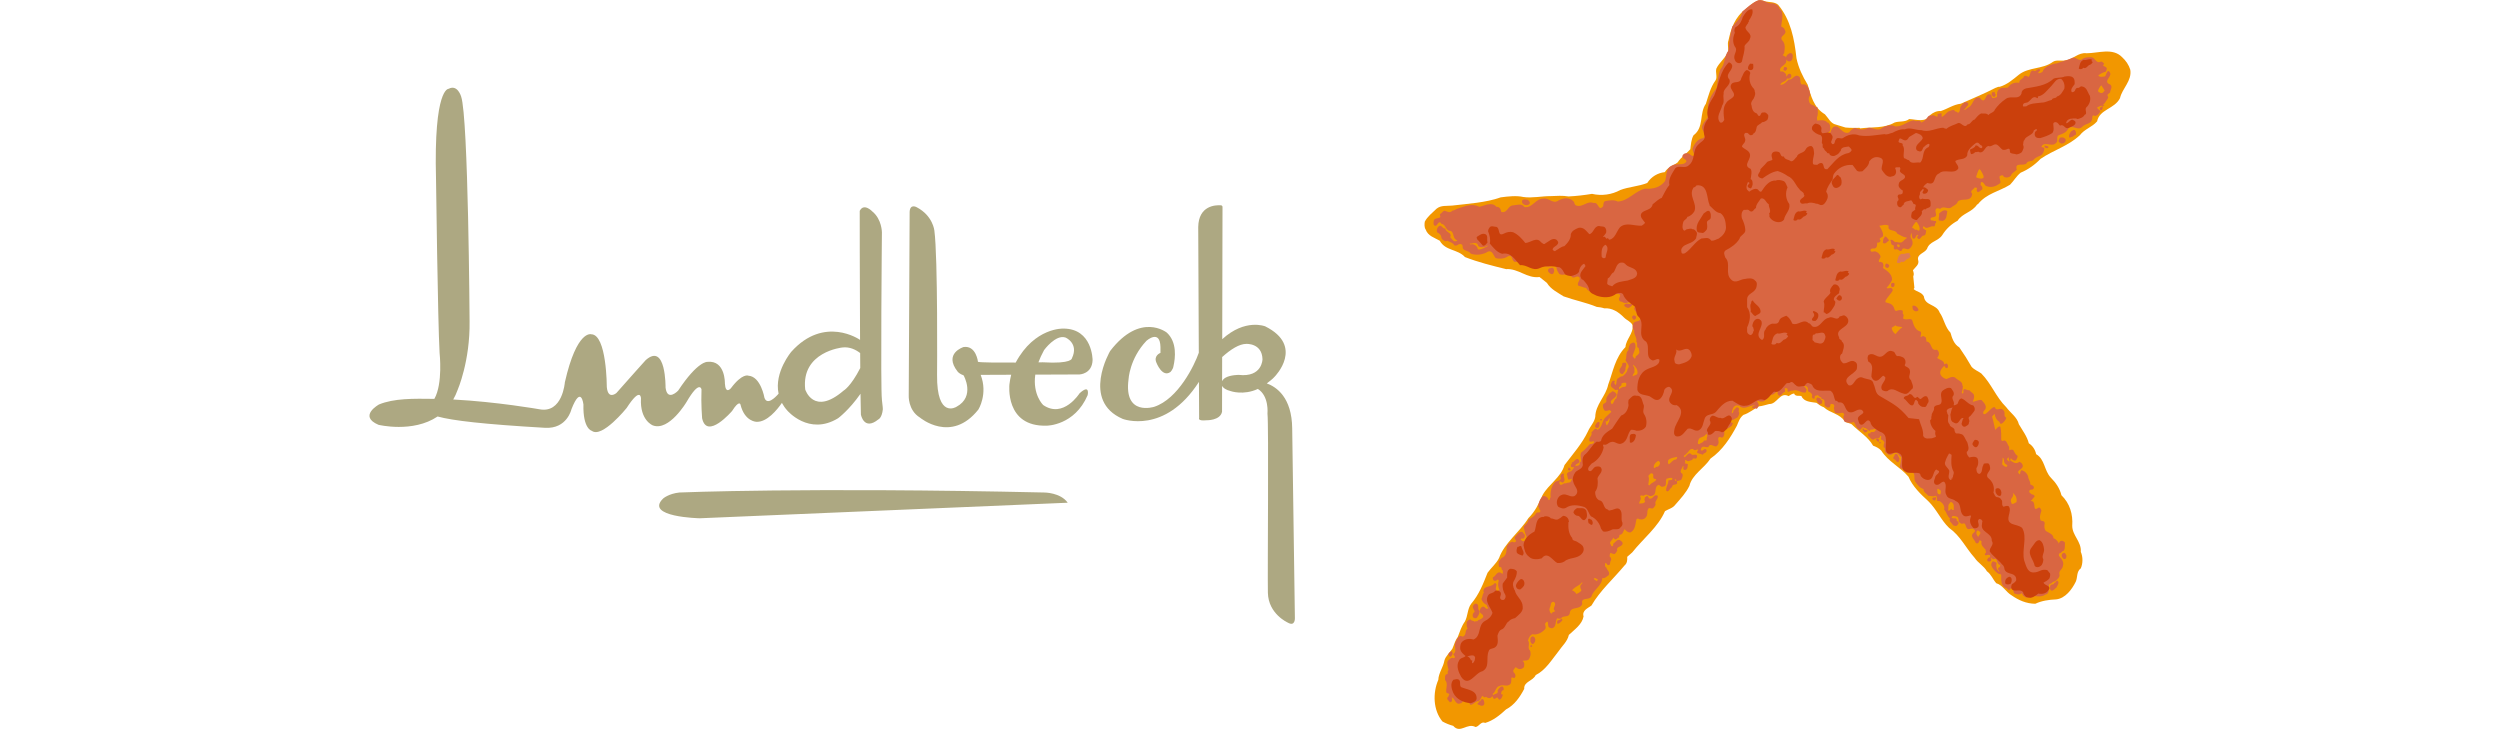
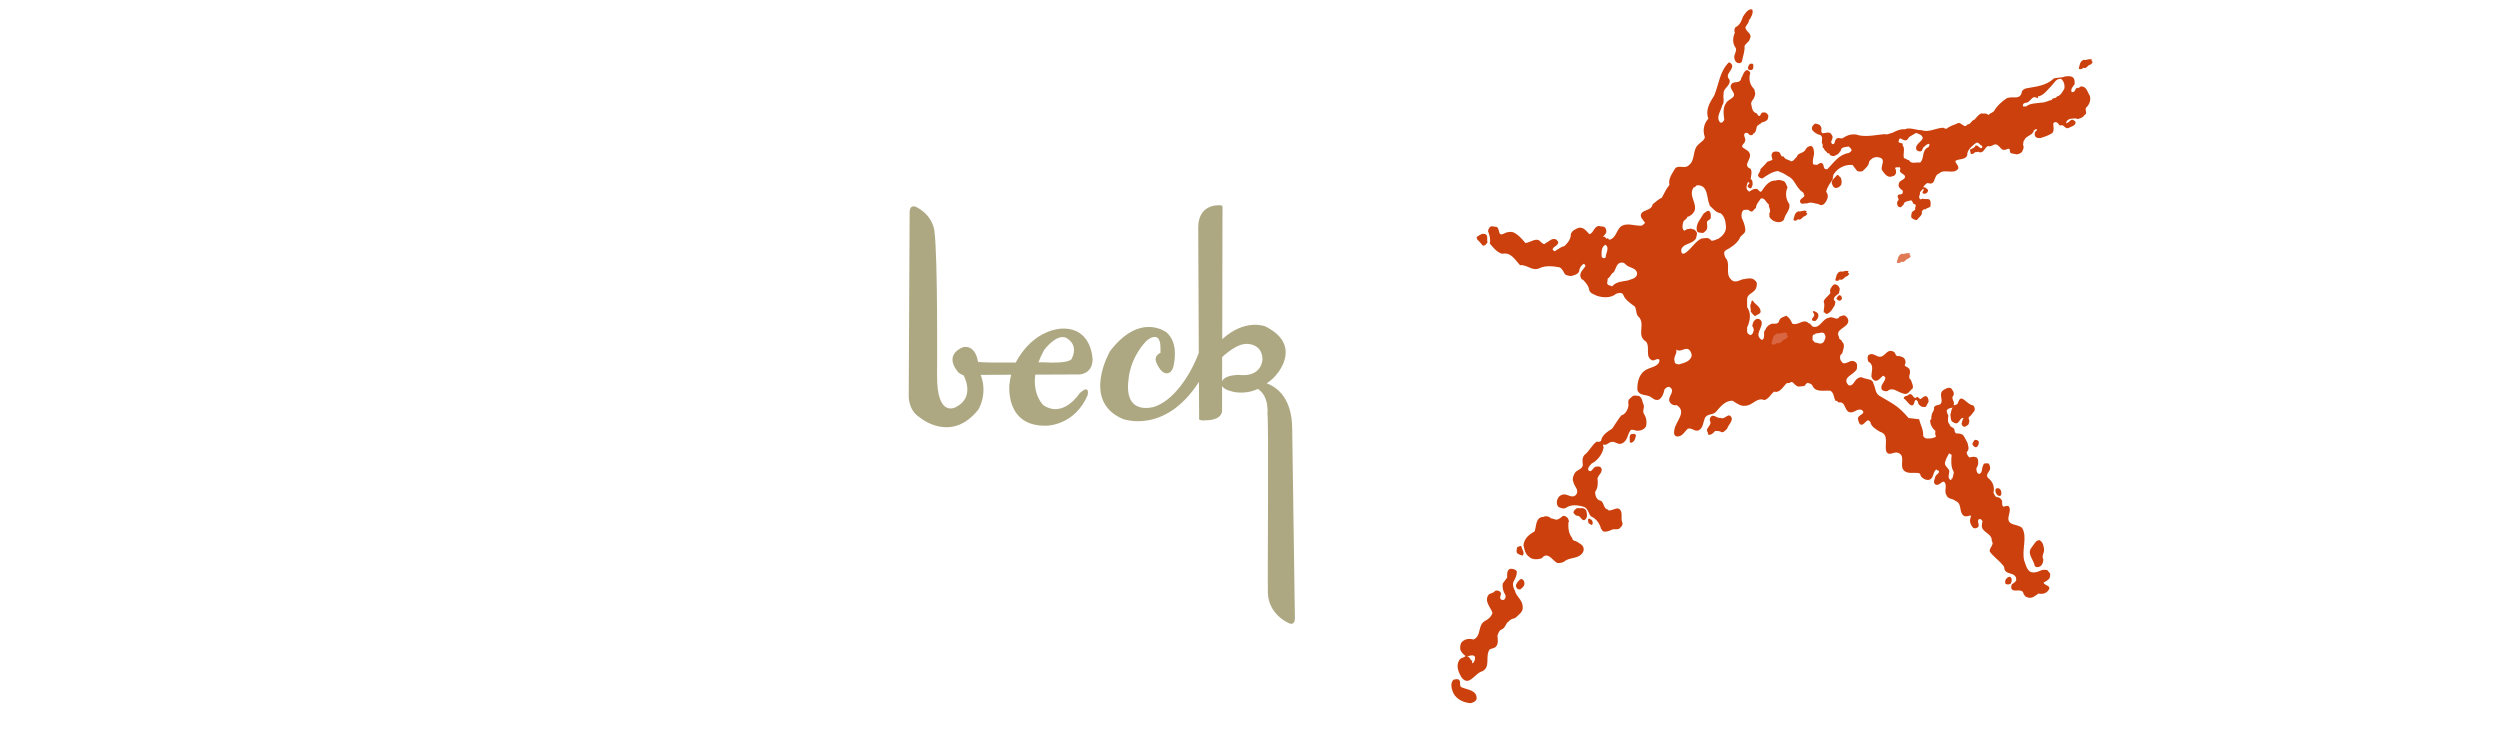
<svg xmlns="http://www.w3.org/2000/svg" id="Layer_1" viewBox="0 0 300 87.463">
  <defs>
    <style>.cls-1{fill:#df7a55;}.cls-1,.cls-2,.cls-3,.cls-4,.cls-5{stroke-width:0px;}.cls-2{fill:#cb400c;}.cls-3{fill:#ada882;}.cls-4{fill:#d96642;}.cls-5{fill:#f29700;}</style>
  </defs>
-   <path class="cls-5" d="m213.359.554c1.534,1.821,1.96,4.097,2.219,6.434.236,1.144.737,2.183,1.341,3.17.392,1.319.707,2.748,2.074,3.56.399.42.694,1.114,1.307,1.229l1.156.356c.625.057,1.096.036,1.691.036l.069.066c1.437-.181,2.899.012,4.127-.7.559-.196,1.28-.021,1.76-.42.857.048,1.999.45,2.497-.462.368-.323.83-.537,1.298-.498.809-.263,1.516-.782,2.394-.879,1.38-.628,2.796-1.184,4.158-1.899.172-.039.308-.166.525-.136.864-.254,1.567-.86,2.292-1.449,1.181-.936,2.88-.637,4.085-1.543.441-.275.969-.069,1.479-.178.936-.078,1.534-.987,2.566-.851,1.395-.006,3.119-.691,4.248.462.465.423.818.948.99,1.516.214,1.35-.969,2.219-1.235,3.412-.664,1.31-2.452,1.322-2.745,2.778-.598.703-1.525.93-2.068,1.664-1.413,1.319-3.185,1.787-4.722,2.844-.697.725-1.513,1.292-2.385,1.655-.522.42-.812.975-1.274,1.443-1.277.803-2.832,1.036-3.868,2.355h-.069c-.628.975-1.751,1.036-2.364,1.972-.749.393-1.386.996-1.833,1.721-.519.77-1.525.728-1.83,1.649-.29.528-1.262.625-1.057,1.377.157.51-.371.839-.631,1.19.075.266.163.48.036.743l.139,1.368c-.024.069-.1.097-.069.175.392.323.93.335,1.202.848.139,1.156,1.516.903,1.896,1.941.537.761.619,1.718,1.301,2.421.184.658.411,1.371,1.057,1.76.528.755,1.027,1.54,1.473,2.328.347.383.785.519,1.168.803,1.232,1.253,1.739,2.808,2.992,4.049.486.664,1.319,1.202,1.516,2.044.438.752.987,1.455,1.193,2.286.468.296.773.782.879,1.304,1.057.613.96,1.975,1.76,2.817.625.625,1.084,1.319,1.274,2.11,1.005.978,1.395,2.271,1.298,3.668,0,1.171,1.12,1.896,1.027,3.128.263.595.263,1.389,0,1.978-.54.399-.362,1.084-.607,1.609-.447.912-1.259,2.008-2.355,2.117-.891.039-1.742.166-2.494.525-1.087-.009-2.017-.429-2.853-1.014-.676-.393-1.078-1.244-1.833-1.449-.411-.459-.598-1.057-1.126-1.437-.362-.646-1.054-.978-1.482-1.624-1.078-1.202-1.673-2.6-3.065-3.59-.996-.966-1.473-2.21-2.494-3.206-.909-.821-1.914-1.809-2.364-2.917-1.027-1.202-2.424-1.806-3.267-3.137-.281-.302-.628-.468-.984-.595-.598-1.069-1.727-1.712-2.572-2.572-.245-.109-.513-.196-.773-.284-.676-1.036-1.781-1.017-2.572-1.76-.323-.1-.598-.314-.882-.528-.664-.109-1.498-.109-1.796-.803-.248-.106-.746.1-.885-.32-.254.039-.45.175-.661.32-1.039-.565-1.374.987-2.328.948-.414.1-.803.239-1.232.284-.628.326-1.184.809-1.86,1.021-.453.35-.577.818-.785,1.298-.77,1.44-1.718,2.944-3.167,3.943-.752,1.162-2.207,1.914-2.53,3.273-.393.821-1.057,1.537-1.691,2.261-.305.42-.812.519-1.238.773-.827,1.914-2.627,3.303-3.937,4.958l-.598.525c.027.353,0,.773-.314,1.03-1.377,1.655-2.95,3.031-3.979,4.819-.429.317-1.15.58-.945,1.304-.172.948-1.06,1.555-1.763,2.216-.175.803-.812,1.322-1.271,2.005-.794.99-1.516,2.222-2.708,2.817-.332.722-1.44.764-1.38,1.655-.498.957-1.165,1.944-2.18,2.464-.764.716-1.558,1.341-2.497,1.621-.516-.232-.731.441-1.162.492-1.018-.55-1.827.851-2.678-.139-.459-.127-.891-.299-1.298-.528-1.12-1.359-1.175-3.421-.492-4.997.027-.821.598-1.507.734-2.328.157-.537.646-.93.951-1.407.214-.459.311-.96.634-1.368.257-.658.456-1.322.879-1.908.353-.655.287-1.498.743-2.113.96-1.114,1.449-2.424,1.969-3.726.429-.595,1.045-1.096,1.377-1.76.643-1.818,2.494-3.137,3.52-4.789.821-.815,1.271-1.772,1.691-2.751.737-1.322,2.231-2.15,2.645-3.62.984-1.298,2.129-2.591,2.814-4.046.254-.598.77-1.078.876-1.73.024-1.498,1.274-2.485,1.552-3.874.574-1.549.827-3.237,2.071-4.508.075-.969.987-1.624.848-2.639-.193-.423-.694-.571-1.027-.912-.634-.646-1.425-1.175-2.355-1.096-.293-.1-.595-.145-.909-.175-1.289-.531-2.681-.794-3.982-1.265-.7-.459-1.534-.839-2.002-1.618l-.885-.703c-1.504.205-2.509-1.045-4.016-.948-1.673-.411-3.345-.827-4.93-1.446-.879-.975-2.346-.722-3.022-1.96-.616-.359-1.416-.559-1.691-1.341-.175-.254-.157-.643-.109-.945.326-.637.9-1.045,1.41-1.555.54-.438,1.184-.311,1.869-.377,1.896-.226,4.028-.344,5.836-.987.873-.118,1.899-.232,2.717-.042,1.036.157,2.252-.115,3.27-.106.734-.027,1.434-.085,2.15.039.96-.048,1.896-.157,2.814-.311,1.175.272,2.4.088,3.388-.459,1.036-.393,2.201-.432,3.24-.848.495-.764,1.256-1.202,2.107-1.301.38-.628,1.008-.752,1.543-1.165.386-.613,1.069-1.054,1.519-1.582.078-.537.097-1.184.392-1.682,1.28-.93.664-2.642,1.476-3.774.311-.969.546-1.966,1.165-2.817.242-.371-.042-.939.094-1.407.335-.737,1.126-1.283,1.41-2.038.069-.429-.127-.918.042-1.338.302-1.419.779-2.826,2.071-3.765.694-.498,1.331-1.35,2.325-.921.525.109,1.117.048,1.546.393" />
  <path class="cls-3" d="m125.285,42.017s1.404-1.938,2.591-1.507c0,0,1.615.7.755,2.482,0,0,.051.7-3.508.483,0,0-.19.006-.513.009.169-.456.386-.942.676-1.467m4.26,2.917s1.513-.054,1.564-1.727c0,0,0-3.777-3.505-3.777,0,0-3.451-.16-5.722,4.079-1.987.012-4.209,0-4.526-.088,0,0-.217-1.993-1.727-1.778,0,0-2.455.755-.703,2.965,0,0,.217.272.703.435,0,0,1.458,2.536-.864,3.777,0,0-2.373,1.507-2.319-3.834,0,0,.109-14.076-.323-17.313,0,0-.166-1.772-2.104-2.796,0,0-.806-.486-.864.537l-.109,22.002s-.124,1.796,1.35,2.696c0,0,3.738,3.164,7.011-.972,0,0,1.162-1.86.272-4.155l3.662-.015c-.091.356-.163.74-.211,1.147,0,0-.592,5.127,4.478,4.964,0,0,3.345,0,4.909-3.665,0,0,.326-1.404-.972-.217,0,0-1.941,3.074-4.369,1.401,0,0-1.28-1.223-.942-3.644l5.311-.021Z" />
  <path class="cls-3" d="m148.639,44.987s-.969,0-1.561.326c-.184.1-.338.251-.426.432l.006-2.899c1.033-.93,2.056-1.579,2.899-1.579,0,0,1.887-.109,1.941,1.833,0,0,0,2.213-2.859,1.887m-2.132-20.35c-.637-.045-2.675.021-2.72,2.606l.069,15.087c-.519,1.495-2.473,5.543-5.356,6.488,0,0-3.668,1.184-3.077-3.288,0,0,.109-2.482,2.159-4.641,0,0,1.618-1.431,1.673.752v.703s-.864.323-.483,1.184c0,0,.697,1.809,1.67,1.117,0,0,.323-.305.374-.713.22-.951.456-2.874-.806-4.022,0,0-3.155-2.53-6.796,2.213,0,0-3.508,5.99,1.513,8.146,0,0,5.051,1.935,9.145-4.444l.021,4.339s-.214.38.867.269c0,0,1.67.051,1.884-1.024l.006-3.095c.13.242.438.468,1.021.616,0,0,1.519.553,3.27-.257,1.371.857,1.153,2.95,1.153,2.95.163,1.404,0,18.988.051,21.524.057,2.53,2.376,3.56,2.376,3.56.915.537.864-.54.864-.54l-.323-22.762c-.039-3.714-1.881-4.97-3.046-5.395.278-.223.685-.507.957-.827,0,0,3.599-3.647-1.147-6.02,0,0-2.391-.984-5.16,1.54l.033-15.827c.012-.242-.19-.239-.19-.239" />
-   <path class="cls-3" d="m101.229,46.876c-3.602,3.095-4.604-.145-4.604-.145-.501-4.532,4.459-5.033,4.459-5.033.867-.106,1.606.26,2.135.667.003.616.006,1.217.012,1.799-1.147,2.246-2.002,2.711-2.002,2.711m4.601,1.078c-.181-1.286,0-20.063,0-20.063,0,0,0-1.579-1.15-2.512,0,0-1.008-1.078-1.513-.072,0,0,0,8.348.039,15.489l-.039-.033s-4.242-2.953-8.2,1.437c0,0-2.086,2.452-1.537,5.045-.447.51-1.374,1.407-1.697.492,0,0-.432-2.563-1.941-2.657,0,0-.703-.335-2.086,1.51,0,0-.646.788-.719-.58,0,0,.072-2.802-2.086-2.588,0,0-1.15-.145-3.524,3.454,0,0-1.295,1.365-1.51-.359,0,0,.069-5.465-2.376-3.309,0,0-2.011,2.228-3.524,3.955,0,0-1.005.864-1.15-.719,0,0,0-6.331-1.872-6.331,0,0-1.724-.574-3.161,5.755,0,0-.272,3.813-3.092,3.237,0,0-5.069-.891-10.305-1.165.196-.344.374-.719.522-1.135,0,0,1.513-3.451,1.44-8.273,0,0-.145-24.429-1.011-26.941,0,0-.429-1.51-1.507-.933,0,0-1.799-.145-1.51,10.845,0,0,.214,17.029.429,20.842,0,0,.414,3.693-.628,5.519-2.533-.036-4.837-.069-6.636.667,0,0-2.542,1.392-.069,2.446,0,0,4.121,1.008,7.095-.999,1.793.495,5.504.93,12.895,1.359,2.645.151,3.167-2.231,3.167-2.231,1.174-2.986,1.437-.574,1.437-.574-.072,2.956,1.008,3.167,1.008,3.167,1.22.933,4.173-2.735,4.173-2.735,1.724-2.663,1.724-1.153,1.724-1.153-.142,2.663,1.437,3.243,1.437,3.243,1.944.716,4.028-2.811,4.028-2.811,1.585-2.729,1.799-1.51,1.799-1.51-.072,1.724.072,3.454.072,3.454.574,2.663,3.596-.867,3.596-.867.864-1.365,1.005-.788,1.005-.788.504,2.086,1.938,2.086,1.938,2.086,1.256.048,2.464-1.443,3.037-2.271.166.305.371.61.634.903,0,0,2.591,3.092,6.114.936,0,0,1.322-.978,2.684-2.935.012,1.033.03,1.89.048,2.5,0,0,.365,1.981,2.095.577,0,0,.429-.163.537-1.214,0,0,0-.326-.115-1.159" />
-   <path class="cls-3" d="m81.521,59.101s15.247-.646,43.801,0c0,0,1.941,0,2.805,1.226,0,0-10.429.429-44.16,1.866,0,0-6.691-.139-4.387-2.373,0,0,.646-.577,1.941-.719" />
-   <path class="cls-4" d="m214.283,8.482c.069-.069.199-.178.178-.317-.057-.045-.109-.136-.205-.106-.254-.085-.184.205-.254.323.082.091.172.118.281.1m38.275,2.379l-.392-.622c-.112.06-.435.55-.396.725.525.474.67.003.788-.103m-13.357.758c.187.1.166-.13.311-.217-.103-.103-.133-.29-.175-.38-.085.069-.245,0-.311.1,0,.187-.127.196.175.498m9.321,4.813c.248.069.344-.245.571-.245.066-.184.024-.429-.109-.568-.154-.106-.284.072-.417.109-.172.205-.299.432-.287.703.03.109.202.109.242,0m-1.144.806c.758-.066.459-.743.392-.598-.066-.196-.323-.127-.498-.145-.178.088-.22.311-.245.495.109.118.223.196.35.248m-1.546.396c-.115-.145-.299-.115-.459-.175l-.039.145c.072.187.462.284.498.03m-7.889,3.276c-.057-.079-.287-.61-.396-.598-.196.078-.35.776-.42.945.305.211,1.208.368.815-.347m-54.531,3.662c.139-.048.226-.223.139-.35-.069-.13-.118-.178-.248-.254-.193-.021-.48-.109-.634.075-.166.402.362.694.743.528m49.664,1.944c.577-.118.507-.731.604-1.162l-.079-.069c-.332-.154-.664.1-.909.353.036.32-.079.498-.039.77.1.148.302.018.423.109m-3.668.854c.066-.208.417.314.516.19.157-.039.245.205.383.097.214-.314-.211-.957-.347-1.045-.187.097-.465.58-.553.758m-2.69,1.449c-.208-.109-.266-.48-.568-.423v.109c-.226.148-.139.42-.208.634.317.254.559-.19.776-.32m1.232.77c.066-.069-.012-.166-.042-.245-.106.048-.193-.097-.242.039-.088.109.154.423.284.205m-50.561.35c.438.03.815-.263,1.202-.447-.124-.021-.232.009-.32.097-.284.078-.625.166-.882-.069-.136-.682-.851-.154-1.057-.311l.148.136c.293-.115.546.048.734.245.115.097.069.296.175.35m49.151,2.216c.1-.066.148-.124.178-.242-.021-.208-.217-.275-.392-.284-.085.1-.115.217-.097.35.03.148.181.157.311.175m-40.066.498c.079-.154.009-.329-.069-.456-.136-.178-.293.027-.459,0-.148.048-.214.236-.175.35.127.245.586.595.703.106m40.664,1.79c.254-.021.232-.323.175-.489h-.281c-.088.066-.121.166-.103.284.051.088.021.284.208.205m-31.684,2.503c.151-.069.302-.178.417-.326.012-.085,0-.193-.097-.202-.205.163-.432-.03-.673.03-.078.079-.236.079-.178.254.148.166.323.245.531.245m34.462.42c.148-.039.371-.039.281-.284-.124-.245-.38-.483-.703-.38l.03.35c.042.178.236.275.392.314m-33.762.99c.118-.072.223-.199.178-.356-.079-.1-.178-.175-.314-.145-.097.03-.148.127-.175.214.069.109.115.35.311.287m31.331,1.727c.066-.127.637-.785.773-.755.127-.187-.773-.057-.773-.299l-.471.299c-.021.193.178.619.471.755m-32.768,4.813c.127-.178.341-.371.353-.625-.048-.266.232-.501.03-.743-.139.036-.344-.091-.423.103.051.405-.477.571-.311,1.021.057.136.193.245.35.245m1.232.254c.175-.157.531-.106.562-.393.027-.371-.208-.77-.528-.987v.145c.245.187.106.483.172.737-.115.148-.196.29-.242.459l.036.039Zm20.244,1.407c-.036-.1.091-.109.139-.142-.009.054-.079.133-.139.142m-21.866.139c.157-.148.38-.293.634-.281.236-.024.217-.305.175-.465-.187-.075-.399-.009-.565.082.145.371-.459.299-.245.664m23.937,1.76c.142.163.226-.06.396-.036-.042-.148.066-.275.027-.383-.175.057-.136-.16-.245-.217-.097-.109-.236-.088-.353-.136-.075.069-.127.148-.136.245.091.217.187.389.311.528m-26.008,1.896c-.048-.088-.136-.069-.217-.069v.109c.048.127.217.06.217-.039m.595.676c.163-.236.402-.685.281-.882-.103.145-.193.537-.456.38.057.169.009.432.175.501m-1.093.314c.263-.091.124-.402.211-.601-.018-.066-.088-.136-.175-.106-.214.06-.332.323-.389.528.057.148.196.214.353.178m32.007.565c.118-.069.368-.048.35-.242-.069-.157-.175-.042-.32-.082-.151.009-.121-.284-.287-.139-.009.199.166.302.257.462m-19.849,1.404c.175-.196.498-.166.568-.462.477.091.296-.205.332-.302.145-.344.072-.245-.024-.504-.55.71-.942.124-1.054,1.162.048.066.115.066.178.106m21.531-.278c.048-.103.085-.284-.033-.353-.066-.048-.232-.079-.281.039.03.139.175.254.314.314m.284.069c-.021-.06-.1-.033-.139-.033-.06-.009-.118,0-.106.072.045.109.232.085.245-.039m15.429,2.31l-.139-.598c.021.142-.196.178-.175.314.069.1.226.248.314.284m-.353.595c.266-.232-.178-.26-.245-.444-.127-.202-.009-.592-.245-.64.027.257-.027.507-.054.788.109.127.347.347.543.296m-13.034-.55c.136-.066.157-.266.178-.423-.139-.196-.187-.725-.568-.528.018.257-.332.344-.097.598.251.03.251.371.486.353m-27.497.251c.281-.181.486-.568.848-.568.097-.075.175-.175.136-.311-.371.079-.761.091-1.054.383-.042.148-.079.414.069.495m-1.371.317c.196-.109.323-.317.311-.531-.088-.018-.079-.242-.245-.175-.302.157-.577.501-.489.842.181.03.266-.232.423-.136m-10.423.284c-.06-.109-.139-.275-.278-.178v.106c-.166.275.353.284.278.072m53.511,3.934c.072-.471-.088-.836-.468-1.114.32.453-.414.688-.163,1.114,0,.459.456.088.631,0m-40.938-2.527l.139-.066c-.018-.091-.16-.199-.217-.109l.078.175Zm-3.101.528c.199-.344.667-.389.815-.703-.069-.033-.1-.097-.178-.069-.329-.088-.109-.365-.214-.568-.205-.284-.45.048-.568.214.169.341,0,.776,0,1.084.069-.027.088.051.145.042m34.885,1.087c.069-.139.109-.344.039-.489-.127-.057-.245-.245-.389-.175.018.293-.091.655.35.664m-.528.565c.009-.075.097-.223-.03-.242-.118.106-.396-.039-.39.205.057.196.371.311.42.036m2.153,1.301v-.559c-.048-.166-.157-.426-.393-.389l-.251.344c.018-.021-.042.694,0,.71.027.048.426-.314.396-.242,0,.157.118.136.248.136m3.101,3.412c-.444-.272.232-.438.069-.773l-.287-.205-.133.139c-.142.302.133.637.35.839m10.275,2.467c.148-.1.148-.275.139-.45-.097-.1-.118-.323-.314-.284-.175.036-.302.214-.242.417.088.157.184.386.417.317m-56.192,2.678l.112-.245c-.178,0-.326-.272-.492-.069.06.184.275.178.38.314m54.54,1.123c.284.012.411-.272.601-.377.094-.257.405-.54.133-.815-.223-.048-.187.284-.42.248-.018.302-.323.088-.459.35-.03.196-.082.498.145.595m-57.004.396c.196-.069.371-.178.531-.323.009-.072.136-.139.033-.205-.075-.157-.175-.402-.033-.568.063-.112.257-.175.145-.314-.287.42-.734.432-1.208.969.19.039.444.275.531.441m-2.992,2.394c.021-.263.344-.196.432-.35-.471-.365.323-.734-.148-1.096-.453-.051-.314.474-.489.7-.088.266-.018.571.205.746m-8.937.45c.127-.248.399-.528.242-.879-.211-.226.039-.562-.242-.776-.148-.085-.323,0-.423.148-.223.284.1.528.139.803-.232.175-.284.341-.205.634.109.148.353.193.489.069m6.688,3.167c.226-.094.311-.332.311-.559-.045-.196-.136-.377-.377-.35-.287.118-.196.332-.217.595.078.118.109.305.284.314m-.175.35c.088-.006.136-.142.066-.202h-.106c-.03.039-.088.079-.069.136.039.027.057.091.109.066m-9.644,1.168c.109-.13.205-.275.205-.462-.066-.057-.048-.242-.205-.175-.136.118-.323.175-.284.389.039.13.118.257.284.248m5.879,4.752h-.036v-.069h.036v.069Zm-2.678.948c-.091-.196.329-.187.106-.356-.42-.094-1.018.981-1.123.039-.217-.133-.444-.039-.637-.106-.178.06-.205.332-.423.323-.601.254-.634-.676-1.054-.703.118.106.079.323.03.447-.06.082-.139.13-.245.109-.109-.214-.414-.302-.248-.595.175-.069.088-.293.217-.353-.079-.145-.344-.057-.393-.284-.03-.528.245-1.005-.136-1.434.009-.248-.066-.519.136-.676.362.039.03-.393.284-.489-.039-.362-.236-.703-.109-1.096.217-.196.402-.498.743-.35.326-.13-.048-.326-.075-.492.507-.311.066-.897.257-1.407.19-.275.223-.691.622-.77.109,0,.236.115.323.066.441-.254.136-.685.528-.948-.184-.266-.088-.537-.109-.812.142-.136.257-.305.462-.284.097.214.362.1.489.284.136-.166.341.039.392-.175.251-.109.456-.166.631-.393.091-.429-.586-.411-.389-.842.048-.193.145-.353.353-.417.263-.051.314.35.528.245.314,0-.127-.245-.039-.423-.332-.148-.568-.402-.664-.743.154-.236.106-.571.311-.773-.157-.196-.027-.35.082-.528.408-.275.897-.175,1.193-.598.085,0,.154.03.211.1.063.275-.193.507,0,.743.012.066-.03.157.033.217.136-.051.193-.248.35-.217-.196-.353-.223-.731-.106-1.126-.009-.06-.1-.214-.178-.106-.088.088-.205.127-.353.106-.163-.06-.181-.236-.178-.393.374-.163.504-.809.987-.553l.178.133c.069-.124.03-.281.039-.42-.272-.075-.018-.498-.389-.389-.196-.166-.069-.468-.106-.703.242-.166.232-.444.525-.489.441-.314.432-.86.432-1.301.139-.263.399-.528.703-.568.078.057.178.075.275.066.426-.211-.226-.38.039-.661.223-.229.486-.707.879-.571.136.226.402.335.242.637-.106.302-.356,0-.456.245.075.154.266.284.429.217.196-.148.266-.344.275-.568-.184-.353-.263-.752-.353-1.165.169-.263.577-.477.568-.842.353-.226.755-.399.921-.77.154-.254.519.088.528-.326-.184-.094-.069-.35-.257-.45.012-.516.214-.963.568-1.307.254.009.51.109.637.353.009.048-.027.118.03.145.232.009.118-.257.251-.35-.075-.571.069-1.214.423-1.694.205-.362.785-.127.812-.637-.115-.115-.048-.269.027-.377.1-.094.217-.13.356-.109-.208.399.329.791-.178,1.084l-.353-.178c-.06.091-.018.217-.027.323.223.335.447-.184.77-.066.208-.139.371-.03.562-.175.036-.139.232-.248.106-.393-.097.075-.208.127-.353.109-.184-.217-.069-.411-.208-.637.042-.157.148-.223.278-.311.284.057.441-.341.607-.501-.115-.091-.344.039-.393-.136-.021-.145.021-.263.139-.35-.148-.178.139-.112.175-.214.145-.118.293-.365.528-.314.097.106.232.187.178.35-.091.266-.571.199-.453.528.148-.127.38-.018.486-.248-.009-.124-.009-.317.142-.317h.033c.012-.335-.184-.794.042-1.126.32-.214.625-.55.879-.842.178-.311.519,0,.628-.389v-.069c-.157-.057-.353.106-.528,0-.263-.42.393-.628.214-1.096.205-.121.462-.703.746-.284.643-.411.48-1.162,1.054-1.612l.559-.528c.057-.169-.136-.169-.208-.245-.175.06-.432.175-.604.027-.139-.205-.226-.477-.139-.731.148-.136.383-.148.393-.393-.115-.393.205-.682.423-.987.145.06.193-.157.308-.175.229.03.432.214.504.42-.139.402-.504.45-.707.785-.021.136.009.263.136.35.296-.184.226-.559.531-.703l.211-.993c-.136-.103-.205,0-.35,0-.178-.22-.595-.32-.528-.67.088-.166.079-.399.314-.45.069-.009.139,0,.178.069-.109.136-.1.254.036.38l.069.079c.118-.245.036-.556.205-.782.202-.075.35-.326.604-.275.287-.236.586-.519.598-.879.392-.374-.118-.725-.245-1.06.187-.371-.012-.897.353-1.199.009-.269.088-.51.205-.737.166-.088.411-.302.568-.079.236.471-.118.963-.248,1.41-.088.166.139.284.205.429.19-.027.072-.242.214-.323.157-.106.248-.196.356-.35.036-.257-.06-.359-.069-.595-.383-.148-.021-.55-.287-.776.121-.489-.329-.821-.245-1.338-.202-.187-.202-.489-.142-.743.118-.568.975-.139.882-.842.072-.32-.317-.284-.426-.528-.145-.196-.35-.371-.314-.637.063-.066.278-.088.178-.202.021-.196-.166-.314-.254-.462-.471-.184-.83.305-1.301.03-.112-.127-.368-.012-.42-.245-.187-.32.38-.556-.066-.773-.236-.118-.559.236-.749-.066-.193-.148-.338.088-.483.175-.287-.139-.553.097-.812,0-.586-.344-1.458-.079-1.869-.815-.323-.024-.589-.22-.909-.242-.293-.341.245-.634.133-.984-.302-.411-.655.202-.948-.109-.133-.118-.142-.293-.281-.42-.389.079-.842.302-1.232.069-.139-.236-.302-.45-.314-.734-.341-.682-1.144.323-1.489-.459-.456-.157-.703.42-1.193.311-.359-.145-.592-.498-1.057-.311-.465.127-.752-.38-1.268-.245-.423-.127-.226-1.017-.882-.634-.38.254-.948.305-1.41.175-.263-.272-.399-.996-.945-.77-.562.371-1.407.468-2.047.245-.223-.441-.996-.245-.975-.851.009-.284-.257-.371-.498-.272-.118.148-.305.148-.492.136-.145-.314-.546-.417-.851-.565-.29.163-.565-.109-.703-.314,0-.344-.236-.577-.525-.703-.082-.223-.021-.486.145-.664.38-.408.471.293.842.205.048.51.851.468.595,1.054.236.217.42.664.782.423l.069-.069c-.616-.136-.326-.909-.812-1.123-.625.036-.519-.773-1.096-.839-.069-.088-.127-.245-.272-.178-.236.112-.275.528-.568.38-.187-.145-.097-.438-.069-.634.118-.263.438-.205.664-.308.245-.1-.009-.308.072-.423.211-.127.302-.332.525-.42.332.088.664.35.96,0,.254-.012.429-.205.664-.257.818-.26,1.709-.67,2.569-.202.628-.139,1.528-.655,2.044,0,.278-.03.462.145.528.38.042.078,0,.236.139.254.685.088.707-.782,1.341-.809.498-.039.996-.284,1.365.205.951.145,1.353-1.054,2.264-1.017.691-.136,1.153.722,1.827.214.341-.172.785-.332,1.162-.214.287.021.528.214.707.42.006.148.088.311.205.393.851.311,1.298-.607,2.15-.284.616-.157.51,1.075,1.123.389.051-.242,0-.574.311-.634.495-.078,1.011-.166,1.452.069,1.28-.069,2.074-1.289,3.273-1.543.951.066,1.821-.157,2.397-.918.223-.646.03-1.528.839-1.869.513-.323,1.392.097,1.724-.486-.021-.335-.667-.335-.447-.746.181-.275.507-.293.8-.175.133.166.299.263.498.284.175-.314-.178-.586-.109-.948.223-.51.637-1.165,1.271-1.205.166-.136.275-.402.175-.625-.184-.254-.38-.528-.284-.851.151-.637,1.039-.996.703-1.787-.166-1.048.383-1.956,1.021-2.748.127-.773.157-1.567.456-2.261.58-.634.435-1.582.954-2.249.097-.93.199-1.947.456-2.856.462-.595,1.108-1.036,1.19-1.787.601-.519,1.232-1.105,1.941-1.392.658-.136,1.114.501,1.757.365.287.088.616.223.746.528.009.254.359.32.35.604.127.568-.066,1.096-.109,1.655.16.106.383.175.42.38.405.646-.622.646-.347,1.232.486.429.359,1.048.281,1.621-.1.051-.075.157-.175.217.16.069.314.118.42.272,0-.29.217-.38.429-.525.19-.03.305.048.356.214.009.266.009.528-.178.703-.154.106-.311.106-.456,0-.094-.039-.051-.145-.151-.136.196.743-1.027.752-.664,1.44.344-.1.486.124.664.347.012.078-.015.187.042.248.094-.157.223-.441.456-.314.178.066.109.293.109.389-.136.109-.311.248-.498.142-.118.468-.722.359-.809.77.441.027.691-.38,1.024-.637.546.069.646-.734,1.235-.35.293.232-.051,1.123.556.918.607.106.694.8.782,1.298-.242.275-.235.649-.079.948.19.326.595.208.743.531.405-.13.039-.009.236.175-.018.344.057.713-.106,1.027l.036.38c.389-.045.951-.136,1.229.257.148-.088.187.166.287.245.012.232.13.459.027.703-.127.314-.673.284-.525.637.83.018.441-1.419,1.446-1.096.368.293.83.948,1.371.664.172-.236.42-.468.703-.528.48.187,1.054.314,1.516,0,.568-.1.957.314,1.516.145.489-.368,1.244-.634,1.79-.323.861.06,1.437-.631,2.228-.731.368.263.673-.151.921.263.867-.396.598-.939,1.223-.83.329-.254.821.55.706-.205.175,0,.368-.166.522,0-.054.088-.054.254,0,.353.326-.13.471-.441.776-.637.232-.069.468-.263.743-.145.03.263.359.057.38.32.344-.124.208-.565.389-.809.148-.166.245-.402.489-.489.178-.03.411.036.392.242v.109c-.193.145-.335.411-.525.559.22.069.377-.245.595-.314.565-.311.531-1.386,1.338-1.123.091.154.217.344.42.311.365-.157.248-.879.842-.703.187.078.06.453.353.423.148-.06.332-.012.432-.178-.042-.402,0-.83.42-.987.293-.139.556-.009.879-.097.323-.507.839-.646,1.368-.568-.063-.441.522-.42.571-.815.187-.085.38.012.528.112.281-.226.124-.743.556-.773.402.272.501-.371.851-.109.03.184-.235.245-.245.42.184.051.411-.048.559-.202.127-.559,1.063-.888,1.673-.966.707-.257,1.292-.38,1.938-.685.411-.048.631.386,1.051.242.302-.275.71-.311,1.153-.284.477.009.571.812,1.132.525.154-.066.311.151.42.248l-.145.214c.145.136.377.127.459.353-.051.154-.021.399-.248.423-.211.057-.604.257-.776.423.181.251.553.127.806.106.109-.069.226-.697.432-.64.77.568-.879,1.193.202,1.624.275.205.079.568,0,.803.042.302-.528.293-.275.634.139.157-.284.556-.365.752-.133.166-.26.293-.45.389.226.078.235.314.069.462-.027.057-.097.018-.148.027-.085-.069-.106-.166-.094-.275.027-.048.562-.239.562-.299-.148-.088-.788.151-.885.299.069.13.417.332.392.42-.03.088-.257.462-.528.528-.16.078-.323-.166-.42.069-.015,1.078-.758.719-1.295,1.322-.516.429-1.135-.408-1.618.178-.257.498-.707.607-1.165.773-.305.223.024.694-.284.918-.501.586-1.437-.314-1.763.489.13.069.353,0,.353.217-.027.311-.163.652-.447.809-.326.127-.697.284-.885.559-.251.193-.667.03-.809.389-.341.353-1.464-.196-1.162.743-.214.257-.607.362-.707.737-.193.184-.477.263-.743.172-.1-.036-.175-.166-.272-.245-.127.051-.275.033-.356.178-.015.284.181.519.1.773-.438.341-.993.592-1.582.389-.359-.018-.35-.616-.734-.498-.069.127.009.196-.069.323.157.118.311.341.202.553-.163.13-.32.284-.525.326-.133-.127-.184-.341-.066-.501-.109-.027-.196-.075-.311-.063-.081.232-.568.35-.353.673.154.097,0,.251,0,.377-.332.676-1.208.19-1.664.637-.118.399-.559.486-.842.743-.438.193-.909-.275-1.271.136-.139-.042-.305-.118-.447-.042-.377.326.308.873-.326,1.027-.127.042-.284.021-.38.136l.03.284c.202-.097.371.106.595.039.051.048.039.136.039.205-.196.109-.051.35-.245.459-.486-.154-.851.48-1.232-.036-.118.066-.127.181-.069.281l.356.245c-.063.236,0,.613-.356.607-.251.048-.429.713-.703.272-.166-.184.341-.353-.036-.353-.187.139-.187.577-.495.432-.163-.175-.115-.45-.172-.673-.106.163-.148.411-.079.595.184.232.263.546.175.848-.088.166-.193.359-.38.459-.272.226-.764-.341-.882.208-.266.229-.438-.284-.773-.112-.438-.033.079-.534-.393-.556-.163-.154-.115-.42-.211-.595.341-.136.45.371.743.248.145.036.429.103.634.027.208-.115.374-.399.598-.489v-.069c-.48-.075-.625-.211-1.141-.477-.208-.577-1.256-.187-1.027-.948-.335-.223-.764-.03-1.126,0,.157.293.528.83.441,1.25-.088.196-.598.196-.317.489.06.145-.094.217-.172.284h-.217c.009.236.03.583-.275.703-.193.006-.42-.051-.528.172.051.441.453.042.667.217.245.066.399.26.525.489.112.311-.341.495-.136.767.136-.097.296.021.42.072.121.214.085.411.033.631.516.353,1.09.722,1.09,1.407-.057.175-.211.411-.347.595l-.314.389c.205.16.616-.193.734.217.088.245-1.129,1.322-.827,1.516.32.091.694.139.882.462.166.166.079.48.35.568.226-.079.489-.157.746-.069.184.184-.081.314.139.489.097.211-.229.565.172.565.275.091.842-.205.918.248.13.477.362,1.114.951,1.232.284.196-.302.948.311.528.121.1.344.079.353.284,0,.145.079.236.039.38.746.069.438,1.205,1.265.987.19.136.272.323.251.568-.036.154-.106.293-.214.42.266.245.882.284.842.812.069-.136.193-.088.281-.145.199.106.205.32.148.498-.082.03-.127.079-.214.066l-.214-.281c-.266.281-.616.634-.423,1.093.166.257.423.441.703.489.32-.115.667-.38,1.03-.175.341.362.975.459.857,1.017.196-.38-.027.9-.075.8l.148.109c.139-.127.012-.353.097-.489.157-.157.465.157.67.069.374.468.827.329.447,1.365-.157.16.728-.272,1.024-.175.266.296.655.625.465,1.096-.133.169-.356.332-.22.571.311.26,1.129-1.135,1.395-.746.154.48.685-.118.945.284.383.196-.039.725.383.912.027.223-.716,1.162-.806.495-.368-.178-.543-.589-.565-.918-.106-.027-.257.251-.332.29.184.613.236.969.38,1.603.127-.088.423-.571.619-.368.118.507.103,1.027.103,1.573.112.248.323-.009.465.082.281.166.281.51.486.731.03.148-.06.323.069.423.1-.109.302-.079.42-.03.157.275.251.546.528.707-.009.202-.088.399-.242.556-.248.057-.435-.127-.562-.275-.066.033-.06.208-.066.278.311.154.634.513,1.084.145.187.085.35.205.392.42.145.528-1.017.625-.323,1.096.066-.178-.021-.432.214-.501.365.097.676.411.77.773-.006.305.287.568.248.921.145.094.323.115.42.284.06.196-.06.341-.245.35-.115-.018-.242.021-.284.139-.085.223.178.32.284.42.148.03.332.079.353.254-.136.166-.311.411-.489.556.842-.054.051,1.44.987.776.217.009.251.232.311.389-.115.402-.29.782-.066,1.193.208.03.468.057.459.323-.057.341-.075.637.139.909.332.226.918.371.918.882.254.042.471.32.598.528.024.429.079-.661.776-.033-.018.284.042.876-.178,1.021-.178-.03-.317.374-.45.239-.082.254-.139.072-.082.356.305.353.637.725.462,1.232-.048.383-.51.55-.42.948.115.371-.263.655-.528.882-.272-.03-.402.314-.664.314-.251.332.184,1.144-.501,1.271-.655.477-1.338-.048-2.047.314-.232.142-.405-.091-.592-.175l-.178-.317c-.235.236-.559.148-.839.069-.275-.163-.03-.703-.501-.634-.018.079-.088.127-.136.175-.235.079-.293-.314-.525-.245-.522-.344-.471-.957-.465-1.476-.015-.214-.19-.178-.35-.214-.371-.263-.682-.571-.839-.978-.018-.178.018-.332.106-.462.187-.115.362.039.531.142-.109.408,0,.818.311,1.093.097-.178-.311-.332-.066-.528.163-.048.172-.178.202-.323-.546-.03-.193-.957-.879-.667-.091-.057-.178-.263-.275-.172.109.069.078.254.03.35-.079.118-.226.048-.353.069-.079-.057-.118-.136-.106-.248.085-.075.115-.172.214-.242h.139c-.021-.057.075-.275-.1-.284-.205-.112-.586.245-.528-.178.275-.097.03-.323.097-.456-.266-.287-.634-.571-.489-.99l-.214-.175c-.127.184-.145.55-.489.35-.1-.389-.752-.785-.281-1.193.154-.127.281-.284.066-.42-.214-.232-.402-.021-.667-.039-.438-.106-.202-.86-.7-.664-.217.069-.344-.157-.462-.245-.018-.344-.027-.607-.423-.637-.154-.066-.429-.066-.42.175.205.187.658-.115.601.353.106.079.223.121.214.284.048.145-.166.187-.175.314-.169.079-.356.009-.501-.069-.097-.272-.507-.402-.353-.812-.38-.293-.368-.74-.703-1.057.13-.399-.154-.752-.489-.987-.088-.057-.214-.03-.32-.03-.109-.251.085-.543-.245-.634-.266.157-.559,0-.845,0-.184-.275-.613-.423-.562-.809-.474-.13-.746-.519-1.021-.924-.193-.368.148-1.054-.498-1.15-.184,0-.38.205-.559.027-.184-.368-.634-.263-.77-.595.094-.429.145-.746.175-1.196-.263-.133-.371-.507-.676-.528-.293.021-.519.374-.842.245-.214-.163-.565-.302-.417-.673.057-.127-.1-.184-.178-.208-.018-.223.012-.414.1-.595-.088-.127-.208-.329-.38-.32-.148-.148.166-.432-.148-.462-.039.519-.546.136-.734.432-.323.097-.48-.302-.676-.432-.054-.057-.018-.166-.027-.245.078-.196.254.109.281-.136.13-.223.516.088.54-.257.079,0,.103.024.154-.066-.239-.272-.42.045-.664-.066-.021.066-.088.127-.136.175-.236-.079-.362-.38-.634-.35-.308-.344-.371.48-.707.145-.311-.245-.332-.619-.568-.882-.314.178-.649.112-1.039.015-.175-.127-.151-.311-.181-.501-.106-.278.323-.374-.109-.607-.293.057-.462.079-.782.066-.275-.127-.175-.42-.275-.634.057-.1.1-.275.027-.383-.103-.088-.232-.115-.377-.106-.109.136-.021.332-.22.42-.232.079-.371-.118-.525-.245-.03-.257.091-.703-.284-.773-.109,0-.196-.127-.109-.217-.302.097-.314-.396-.625-.175-.254-.045-.136.236-.214.353-.124.079-.275-.082-.311-.205.163-.302-.118-.537-.392-.634-.145-.181.009-.353-.139-.531-.109-.202-.223-.057-.35-.175l-.078.069c.184.088.184.211.332.368-.012.127-.057.269-.118.377-.625.088-.984-.462-1.543-.217-.257-.136-.694.468-.61-.136-.006-.178-.214-.214-.353-.148.036.136.054.236.045.42-.356.021-.568.86-.882.257-.109-.097.045-.175.036-.284-.359-.021-.537.604-.984.284-.462.057-.091.568-.531.703-.166.263-.516.214-.773.178-.027-.069-.097-.033-.145-.042l-.109.106c.187.021.148.266.254.383-.079.166-.133.362-.281.462-.175-.19-.55.097-.531-.248.06-.136.278.009.29-.175-.583-.057-1.175.568-1.736.136-.097-.184-.302-.079-.459-.136-.438.118-.507.628-.556.948.242-.018.163-.293.281-.42.187-.048.187-.353.42-.284.383.145-.018.411.208.637-.009.211-.091.393-.208.565-.32.139-.604.432-.987.314-.254-.048-.166-.598-.456-.245.088.275.507.263.353.595.145-.009.284-.136.42-.039.266.091-.051.257,0,.356-.175.154-.353.272-.559.35l-.178-.245c-.085.157-.257.281-.393.42.287.109.248.498.151.703-.03.16-.205.284-.353.175-.06-.057-.145-.015-.217-.027-.242.245.03.471-.066.734-.021.166-.136.314-.284.393-.302.027-.743-.459-.921.066-.326.13-.734-.293-.906.245-.039.097.048.157.106.214.187-.057.362-.35.556-.136.139.42-.338.344-.459.628-.175-.19-.528-.091-.664-.314-.036-.139.236-.236.039-.353-.127.088-.323.127-.429.069-.082-.214-.314-.109-.453-.03-.181.239-.462.556-.74.734-.012.069.009.139.066.175.284-.115.486-.734.851-.353.157.205.489-.118.664.148.021.154-.009.332-.175.38-.091-.057-.214-.024-.314-.024-.078.263-.302.202-.498.308-.187.072-.275-.118-.42-.136-.1.097.097.266-.069.353.115.166.245.027.38.172-.048.248,0,.601-.311.67-.118.036-.217-.048-.245-.142-.012-.124.079-.254,0-.347h-.039c-.06.29-.546.71-.072.948.121.266-.036.507-.136.734-.193.097-.308.097-.528.145.06.088.021.205.03.311-.187.184-.613.039-.598.423-.26.079-.42.713-.7.432-.082-.471.275-.764.245-1.205.145-.145.537.03.498-.284-.226-.163-.48.009-.703.039-.199.302.136.93-.432.948-.245.109-.341-.178-.528-.205-.622.248-.106,1.126-.773,1.301-.362.196-.634-.341-.948-.039-.166.145-.423-.166-.486.145.242.308-.169.571-.109.845.205-.06.559.036.7-.248-.115-.166-.075-.311-.036-.498l.281-.205c.148.069.127.296.314.353.435.048.411-.492.854-.393.048-.018.066.051.109.069.045.438-.426.577-.257,1.057-.1.166-.208.399-.423.459-.106-.06-.263-.033-.38-.069-.344.332-.048.794-.389,1.126-.187.254-.501.281-.773.214-.127-.109-.293-.118-.356.066-.106.51-.115,1.223-.703,1.519-.314.036-.495-.178-.703-.393-.175.236-.187.646-.565.676-.136.057-.018.223-.112.311-.193.06-.377.42-.592.136l-.112-.097c-.015.344-.616.498-.242.882l-.03.027c.06.063.106.148.202.109.148-.057.024-.223.112-.314.26-.163.402-.519.743-.429.184.124.477.272.311.568-.205.293-.752.242-.595.703-.066.157-.175.305-.32.417-.169-.006-.317-.054-.453-.133-.178.088-.106.272-.148.417.169.112.226.308.178.465-.196.163,0,.722-.42.556-.051-.1-.16-.236-.284-.242,0,.163-.1.447.145.565.069.314.489.528.272.909-.242.148-.435.411-.767.353-.042.939-1.087,1.398-1.304,2.219-.293.477-1.31.009-1.096.879-.263.791-1.464.187-1.507,1.165-.163.498-.791.166-1.054.568.097.057.245.136.139.275-.16.166-.314.341-.528.389-.091-.079-.069-.205-.069-.314.097-.263.42-.057.486-.323-.106-.027-.35.06-.456-.066-.311.368-.051,1.036-.628,1.229-.178-.027-.38-.054-.459-.242l-.066-.528c-.169-.091-.217.136-.323.205.006.214.133.429.036.637-.42.459-.996.773-1.582.634-.296.178-.441.468-.498.773.293.353-.151.891.254,1.205.085.284.075.616-.078.879-.13.417-.577.245-.842.353.275.157.226.486.178.731-.178.236-.492.323-.746.178-.088-.048-.175-.097-.245-.178-.097.178-.42.365-.242.64.184.145.293.426.136.631-.148.139-.308-.127-.423.033,0,.338.06.77-.347.876-.299.139-.71-.106-1.021.079-.507.069-.48.707-.854.948.015.06-.018.139.042.181.205-.248.667-.1.531-.571.127-.196.32-.516.592-.489.148.109.178.305.109.462-.263-.012-.236.284-.287.45l.217.075c-.057.217-.136.468-.35.595-.236.021-.187-.317-.389-.242-.112.069-.275.242-.383.097l-.148-.272c-.166.314-.489.281-.731.1-.069-.042-.145.075-.257.036-.075-.048-.115-.196-.245-.136-.118.202-.166.468-.42.595.332.214.236-.468.598-.178.066.199.187.444.039.64-.239.232-.507,0-.743-.079" />
-   <path class="cls-1" d="m229.23,30.447c-.341-.214-.673.109-1.021,0-.474.175-.474.673-.592,1.054.157.118.447.091.525-.109.305.166.501-.136.703-.308.214-.033.353-.208.453-.353-.051-.057-.1-.118-.178-.145l.109-.139Z" />
+   <path class="cls-1" d="m229.23,30.447c-.341-.214-.673.109-1.021,0-.474.175-.474.673-.592,1.054.157.118.447.091.525-.109.305.166.501-.136.703-.308.214-.033.353-.208.453-.353-.051-.057-.1-.118-.178-.145l.109-.139" />
  <path class="cls-2" d="m221.844,32.576c-.344-.211-.676.109-1.014,0-.483.175-.483.676-.601,1.057.157.118.45.088.531-.112.302.169.498-.133.703-.308.214-.03.353-.208.447-.35-.045-.06-.094-.118-.178-.148l.112-.139Z" />
  <path class="cls-2" d="m216.819,25.355c-.344-.217-.673.106-1.018,0-.48.175-.48.673-.598,1.054.16.118.45.091.528-.109.305.169.501-.133.703-.311.217-.03.353-.202.453-.35-.045-.057-.1-.121-.178-.145l.109-.139Z" />
-   <path class="cls-2" d="m220.191,29.915c-.344-.214-.673.109-1.014,0-.483.175-.483.673-.598,1.057.16.118.45.085.528-.106.302.163.498-.139.703-.314.214-.03.353-.205.45-.353-.048-.057-.097-.115-.175-.145l.106-.139Z" />
  <path class="cls-2" d="m209.032,7.379c.106-.625.368-1.223.311-1.857.148-.323.577-.507.637-.851.35-.676-.516-.83-.528-1.407.097-.187.223-.383.35-.528l-.039-.03c.039-.03.06-.088.109-.079l-.027-.136c.272-.371.604-.918.42-1.368-.519-.091-.879.525-1.126.909-.139.477-.38,1.008-.879,1.232-.157.196-.166.45-.078.673-.245.519-.293,1.144,0,1.655.45.507-.302.978,0,1.585.066.371.646.586.851.202m40.945.746c.299.166.495-.139.7-.314.217-.03.353-.205.45-.35-.051-.06-.097-.121-.175-.148.036-.03.054-.091.106-.069v-.066c-.341-.217-.676.106-1.011,0-.483.175-.483.67-.601,1.054.157.118.447.091.531-.106m-39.821.284c.332-.079.245-.501.214-.746l-.35-.027c-.175.166-.305.411-.257.625.06.157.248.157.393.148m32.605,4.185c.018-.266.362-.248.556-.314.423-.245.61-.9,1.165-.498.06.009.079-.051.069-.1v-.109c.685-.094,1.114-.77,1.585-1.229.371-.371.586-.951,1.202-.882.329.284.468.746.377,1.193-.211.332-.429.833-.876.918-.136.317-.51.082-.637.423-.411.069-.743.323-1.196.314-.646.1-1.359.051-1.863.459-.127-.039-.48.13-.383-.175m-13.68,6.633c-.239-.021-.386-.226-.601-.245-.166-.48.187-1.123-.172-1.555.154-.438-.703-.1-.432-.625.13-.637.743.643,1.205-.353l.839-.498c.266.078.764.214.812.637-.208.498-.969.761-.773,1.341.057.175.245.193.38.242.429.048.293-.45.607-.595.139-.157.302-.266.489-.323.226.091.03.272,0,.393-.891.359-.459,1.356-1.018,1.866-.45-.097-1.066.236-1.338-.284m-8.119,2.908c.069-.29.039-.634-.109-.876-.16-.039-.257-.402-.447-.217-.226.332-.833.655-.501,1.165.178.574.824.359,1.057-.072m9.058,4.275c.235-.341.746-.592.595-1.072.142-.072.236-.335.42-.193.178-.245.528-.151.637-.441-.009-.193.033-.359-.027-.571-.088-.368-.519-.211-.812-.254-.184-.166-.371.229-.498-.088-.079-.169,0-.362.075-.51-.109-.257.22-.429.356-.634.26.205-.214.341,0,.571.163.063.359.027.486-.097.072-.103.157-.236.106-.35-.172-.124-.311-.359-.565-.281.048-.22.302-.396.498-.537,1.114.38.634-.861,1.41-1.141.607-.616,1.769.193,2.286-.574.1-.341-.293-.592-.353-.915.444-.326,1.199-.088,1.44-.694-.057-.598.565-1.102,1.027-1.461.368-.205.441.263.734.317.045.079.079.229-.03.29-.374.036-.344-.368-.743-.317-.069.29-.432.368-.664.501.039.184.039.377.136.537.196-.009.362-.097.492-.245.163.048.371-.124.522.024.559.112.61-.658,1.057-.758.323.16.571-.226.924-.193.338.097.498.459.767.634.229.078.453-.009.64-.097.359-.106.184.326.311.474.257.151.471.091.746.193.245-.033.456-.121.634-.278.145-.293.305-.574.139-.864.066-.196-.021-.51.214-.601l-.042-.033c.254-.495,1.039-.519,1.126-1.111.121-.033.223-.211.353-.124.088.16-.139.214-.205.32-.051.157-.079.396.03.534.133.211.371.196.607.196.495-.151.993-.311,1.437-.61.242-.323.127-.722.106-1.108.021-.139.184-.229.353-.184.226.054.29.272.459.414.516-.275.571.537,1.087.245.299-.157.839-.254.776-.694-.075-.139-.251-.22-.389-.281-.311.06-.438.432-.743.438-.03-.075.072-.103.042-.181.196-.417.752-.399,1.162-.389l.172.072c.323-.082.697-.196.842-.51.383-.091.009-.574.175-.854.42-.377.598-.924.459-1.428-.302-.432-.335-1.09-1.057-1.141-.136.06-.229.229-.42.19-.223.012-.257.205-.32.344-.088.124-.254.205-.38.16-.184-.344.151-.661.35-.951,0-.293.048-.685-.32-.882-.248-.079-.359-.103-.873-.036-.389.187-.915.091-1.338.257-.891.864-2.132.951-3.315,1.171-.305.088-.528.299-.528.601-.32.87-1.292.19-1.899.667-.525.359-.975.8-1.298,1.268-.1.362-.546.377-.785.667-.196-.263-.556-.175-.879-.193-.323.16-.543.474-.773.731-.392.088-.447.589-.836.571-.405.565-.719-.254-1.129-.157-.468.236-.996.332-1.407.694-.139-.036-.272-.045-.393-.133-.897.036-1.721.61-2.6.293-.694.018-1.38-.38-2.017-.1-.525-.051-1.027.187-1.473.417-.317.051-.637.29-.951.157-.987.097-1.996.335-3.031.16-.703-.284-1.395-.072-1.966.317-.235.157-.676-.202-.848.184-.178.166-.051.589-.42.546-.072-.088-.157-.169-.139-.29.079-.257.305-.574.066-.821-.184-.492-.77-.193-1.093-.193-.341-.202,0-.537-.205-.791-.097-.275-.414-.326-.676-.38-.275.157-.468.408-.38.731.193.326.613.574,1.014.661.296.22.157.649.151.951.263.202-.082.51.275.667.027.275.29.293.386.537l.217.036c.057.033.079.088.066.157.139.124.317.175.528.16.293-.127.589-.239.703-.546.109-.009.118-.109.109-.184.106-.377.598-.344.951-.414.154.133.299.272.35.438-.078.169-.205.281-.392.353-1.162.184-1.76,1.162-2.533,1.938-.574.078-.311-.531-.637-.734-.202-.06-.432.078-.592.223-.151-.091-.405.06-.492-.16-.069-.45.1-.827.139-1.232-.051-.281.006-.716-.353-.891-.284,0-.559.175-.664.417-.205.483-.957.386-1.054.879-.248.184-.353.546-.707.546-.263-.229-.764-.178-.848-.574-.51.079-.287-.501-.707-.571-.214-.054-.507-.054-.664.121-.214.284-.057.54,0,.827-.208.187-.528.109-.707.353-.232.308-.516.528-.743.794.048.314-.302.474-.281.791.072.193.311.308.525.317.568-.396,1.135-.794,1.839-.891.42.142.821.335,1.193.601.752.308.903,1.072,1.407,1.579.13.266.58.353.528.634.323.371-.664.456-.42.951.187.323.519.042.812.13.314-.184.812-.078,1.087.027.266-.036.411.202.676.157.281-.018.429-.314.553-.498.211-.362.248-.74-.024-1.084.097-.553.459-1.008.77-1.485.048-.236.027-.501.175-.694.507-.713,1.319-1.126,2.222-1.045.145.19.302.405.447.595.139.248.501.205.743.16.362-.359.785-.679.812-1.196.266-.344.637-.583,1.126-.477.978.184.205,1.03.389,1.513.239.335.492.785.981.83.184-.063.411-.054.562-.196.229-.245.19-.58.042-.854.109-.184.365-.033.528-.121.082.088.148.211.072.317-.157.344.377.465.553.697.226.534-.664.498-.703.984-.136.383.178.622.498.848-.057.082-.03.187-.036.281-.109.151-.278.178-.462.16-.408.263.226.553-.175.827-.06.226-.051.534.175.658.323.184.353-.166.568-.245.03-.468.577-.414.921-.546.127.142.214.29.275.45.528.039.085.386.211.658-.127.148-.302.193-.417.353-.039.217-.151.489,0,.691.184.106.359.229.595.22m-26.379,1.31c-.211-.821.45-1.434.815-2.107.214-.1.402-.393.664-.284.214.245.187.486.178.779-.021.353-.471.266-.462.628.027.293.115.694-.097.918-.145.118-.223.293-.432.314-.223-.082-.559.036-.667-.248m-25.697,1.76c.275.066.42-.226.568-.383-.118-.302.1-.83-.254-.987-.411-.163-.707.13-1.017.314-.1.112.027.214.036.323.239.205.462.516.667.734m23.834.743c-.109-.365.154-.619.389-.773.468-.254,1.048-.332,1.371-.851.009-.26.211-.525.039-.773-.109-.136-.248-.347-.465-.308-.211-.169-.468,0-.7,0-.115.039-.214.232-.35.136-.239-.236-.148-.703-.069-.984.069-.287.468-.365.486-.637.374-.079.664-.362.851-.664.393-1.005-.782-1.881-.079-2.88.166.021.248-.157.353-.245,1.428-.115,1.175,1.552,1.552,2.352v.072c.414.359.758.867,1.304.915.519.371.634,1.045.664,1.682.009.586-.399,1.054-.882,1.374-.29.079-.525.281-.879.248-.35-.48-.697-.287-1.196-.257-.815.432-1.175,1.238-1.972,1.766-.175.078-.411.091-.42-.172m-9.574.553c-.012-.534-.057-1.12.459-1.404.537.389.027,1.014.027,1.513-.124.184-.429.109-.486-.109m.664,3.243l.075-.607c.362-.157.344-.574.707-.728.293-.414.332-1.241,1.057-1.165.275,0,.362.254.595.389.411.245,1.09.305,1.165.909-.021.616-.707.676-1.135.851-.616.118-1.389.118-1.86.7-.202-.118-.507-.075-.604-.35m28.094,1.966c.16-.187.06-.468-.175-.556-.254,0-.254.242-.42.377.075.187.399.423.595.178m-1.721,1.694c.468-.169.655-.61.909-.99.057-.205.226-.507-.066-.661-.112-.383.389-.64.634-.851-.057-.19.121-.405.039-.598-.106-.296-.389-.519-.707-.423-.272.272-.553.625-.386.99-.214.399-.707.604-.815,1.057.184.447-.006.818,0,1.298.199-.048.205.214.393.178m-8.554.242c.184-.205.513-.184.595-.489.009-.667-.667-.851-.951-1.377-.115.054-.214.166-.175.32-.236.305.009.722-.066,1.057.202.118.293.489.598.489m7.177.598c.214-.169.371-.411.347-.703-.009-.296-.338-.396-.553-.489-.248.094.018.232.027.353.127.302-.205.42-.245.661.021.226.263.166.423.178m-.353,2.292c.048-.251-.118-.707.284-.67l.106-.136c.383.066.978-.353,1.123.245.13.272-.066.498-.133.734-.323.468-.725.148-1.126.106-.045-.106-.166-.184-.254-.278m-16.549,2.539c-.196-.501.383-.978.178-1.407.616.468,1.184-.51,1.691.172.109.208.245.441.148.707-.248.616-.939.743-1.485.909-.257-.018-.537-.057-.531-.38m27.382,3.856c.613.284.8-.314,1.19-.595.109-.362-.136-.667-.205-.99-.468-.353.009-.752-.148-1.193-.036-.281-.359-.371-.556-.501-.079-.072-.033-.202.024-.281.072-.245-.015-.546-.199-.703-.22-.136-.501-.245-.746-.205-.311-.066-.214-.507-.565-.568-.655-.284-.876.507-1.41.637-.556.097-.9-.55-1.476-.217-.075.072-.118.148-.106.254-.091.127.03.353.036.531.773.438.392,1.123.392,1.83.097.214.199.429.45.489.432.057.634-.393.957-.601.115,0,.187.139.275.217-.009.55-.764.93-.383,1.507.187.097.411.196.64.109.604-.54,1.229.145,1.83.281m2.527,1.624c.335.118.353-.353.531-.528.106-.266-.033-.507-.139-.703-.314-.175-.546.127-.743.272-.214.072-.275-.232-.459-.242-.441.459-.48-.483-.948-.314-.178.275-.616.127-.664.489.305.202.498.556.773.773.604.341.399-.571.731-.598.088.127.293.196.217.389.124.266.42.51.7.462m-25.887,3.321c.341.115.604-.175.842-.429.281-.009.565-.009.77.145.305.039.459-.248.673-.423.13-.447.589-.764.559-1.268-.38-.851-.821.293-1.368-.039-.353.088-.607-.284-.99-.245-.214.115-.329.332-.281.595.323.459-.396.764-.353,1.235.166.124.088.263.148.429m-9.194.978c.386-.157.489-.55.531-.909-.16-.245-.374-.13-.598-.109-.257.205-.097.634-.139.948.042.088.127.069.205.069m41.373.54c.245-.118.293-.362.314-.595-.051-.232-.314-.353-.528-.257-.088.166-.254.293-.248.501.072.157.239.393.462.35m-3.246,2.802c-.148-.368-.71-.625-.456-1.123.066-.329.281-.604.42-.909.166-.039.184.124.323.139-.048.731-.118,1.386.242,2.041.079.254-.133.468-.066.634l-.109.069c.051.021.042.069.042.109-.266-.079.009.163-.217.178-.48-.217-.118-.794-.178-1.138m6.078,3.052c.208-.06.166-.287.178-.462-.051-.314-.275-.595-.634-.42-.13.088-.039.254-.072.38.072.236.236.501.528.501m-49.866,2.905c.45-.284.32-.682.245-1.123-.236-.48-.737-.266-1.126-.323-.196.136-.408.284-.429.525.088.196.293.414.528.393.353.048.429.568.782.528m.975.489c.088-.187,0-.383-.097-.528-.145-.03-.284-.257-.429-.066,0,.172.006.341.079.486.157.018.281.323.447.109m1.274.854c.332.103.703-.042.948-.151.332-.254.918.097,1.162-.35.175-.13.245-.305.217-.531-.266-.468.1-1.211-.323-1.612-.287-.242-.637-.009-.912.069-.166,0-.411.184-.495-.039-.667-.118-.374-1.017-1.087-1.126-.362-.223-.468-.616-.459-1.014.341-.444.35-1.057.281-1.624.13-.441.8-.833.353-1.341-.205-.118-.38-.075-.607-.03-.293.1-.477.785-.839.42-.13-.329.202-.568.389-.809.746-.38,1.301-1.153,1.44-1.935,0-.118-.16-.254,0-.353.338.145.556-.205.848-.284.51-.196.83.402,1.368.148.716-.332.598-1.123,1.06-1.624.242-.018.465.027.667.109.405.021.876-.088,1.129-.498.139-.492.069-1.069-.211-1.479-.245-.38.027-.703-.042-1.084-.214-.411-.172-1.202-.876-1.135-.435-.145-.649.226-.954.498-.048.275-.048.402,0,.637-.066.498-.341,1.072-.879,1.232-.402.507-.725,1.054-1.087,1.582-.568.365-1.229.755-1.338,1.479-.148.079-.323.148-.498.066-.616.396-.882,1.165-1.507,1.624-.275.35-.226.752-.175,1.193-.069.48-.598.568-.882.842-.242.344-.432.782-.254,1.202.088.507.731.951.35,1.476-.411.559-.978,0-1.476,0-.287.03-.55.157-.703.42-.196.323-.217.746,0,1.057.254.154.616.305.921.148.643-.459,1.495-.344,2.219-.109.468.226.489.773.803,1.123.595.239,1.054.86,1.202,1.479l.245.326Zm-9.683,2.914c.362-.317-.057-.725-.109-1.09-.166-.208-.302.082-.486.03-.075.217-.151.468-.069.703.175.236.45.245.664.356m4.188.879c.32.027.604-.03.848-.178.61-.537,1.555-.275,2.114-.948.184-.199.263-.471.175-.734-.109-.353-.48-.489-.743-.673-.196-.148-.607-.1-.598-.462-.441-.507-.501-1.232-.459-1.896.175-.109-.03-.226,0-.35-.097-.245-.35-.402-.595-.423-.22.079-.305.263-.531.353-.344.275-.613-.039-.984-.039-.157-.236-.471-.275-.773-.248-.039.121-.157.051-.245.072-.848.145-.685,1.153-.948,1.757-.655.335-1.265.882-1.313,1.652.118.513.187,1.03.676,1.38.374.374,1.057.326,1.516.178.685-.918,1.331.305,1.86.559m58.142.223c.127-.22.187-.432.181-.67-.239-.368.115-.758.094-1.162-.039-.429-.148-.9-.525-1.123-.444-.066-.688.528-.951.842-.655.761.245,1.507.353,2.249.245.272.655.118.848-.136m-3.753,2.28c.13-.184.184-.441.109-.667-.054-.109-.205-.254-.35-.145-.314.145-.462.411-.38.773.181.172.42.115.622.039m-58.819.664c.172-.118.29-.248.417-.42.127-.223.091-.556-.106-.734-.257-.239-.489.088-.637.269-.127.19-.311.444-.136.679.075.175.314.245.462.205m60.863.96c.501.193.927-.181,1.301-.462.42.106.951.012,1.202-.393.432-.556-.438-.525-.592-.909.263-.172.474-.226.7-.498.091-.175.118-.423.097-.598l-.35-.42c-.83-.157-.848.284-1.67.29-.731-.006-.879-.867-1.084-1.41-.341-1.286.414-2.823-.257-3.937-.377-.305-.788-.314-1.229-.489-.972-.468.115-1.476-.383-2.114-.205-.088-.42-.009-.595.069-.353-.175-.048-.628-.284-.851-.112-.217-.335-.311-.568-.311-.235-.1-.254-.356-.38-.528.175-.725-.088-1.353-.676-1.799-.323-.471.293-.725.284-1.156-.039-.202-.039-.459-.248-.568-.592,0-.495,0-.592.248-.196.32-.051.664-.326.948-.066.039-.163.118-.242.039-.287-.109-.245-.667-.245-.667.245-.311.281-.851.109-1.202-.275-.236-.64-.148-.963-.069-.175-.196-.332-.399-.311-.664.392-.281.154-.821.066-1.162-.19-.226-.396-.954-.719-.975-.634-.223-.604.13-.806-.38.066-.471-.589-.405-.598-.806-.311-.299-.16-.703-.148-1.093-.163-.127-.109-.341-.205-.489.066-.353.51-.353.734-.432-.196.245-.184.571-.284.851.06.353-.009.812.389.948.707.45.664-.655,1.196-.525-.16.205-.166.468-.245.7.057.196.196.405.459.317.157-.112.45-.196.42-.45.229-.374-.302-.559.178-.815.184-.245.341-.389.495-.631.091-.229,0-.474-.145-.637-.577-.088-.879-.637-1.407-.845-.335.06-.374.435-.489.667-.148.051-.314.205-.462.148.217-.441-.42-.806,0-1.202.1-.371-.142-.589-.311-.842-.353-.148-.734.097-1.027.314-.365.362-.039.924-.112,1.338-.094.559-.731.208-.903.664.088.423-.335.625-.284,1.027-.121.13.085.423-.178.465-.021.522.232.984.634,1.328-.172.779.453.613-.42.876-.35,0-.815.175-1.054-.281.048-.788-.323-1.301-.492-2.008l-1.259-.139c-1.259-1.489-1.908-1.718-3.463-2.648-.556-.311-.489-.957-.734-1.434-.136-.679-.643-.462-1.416-.803-.229-.048-.393.06-.559.175-.341.248-.519.96-1.027.773-.891-.927.667-1.262.987-1.935.039-.296.127-.691-.214-.882-.519-.341-.882.284-1.44.178-.145-.136-.263-.284-.323-.462-.075-.251-.039-.577.217-.703.097-.438.447-1.075-.039-1.446.03-.242-.38-.205-.314-.489-.607-1.045,1.066-1.096,1.096-1.975.009-.272-.169-.489-.392-.625-.226-.139-.399.088-.634.069-.335.664-.824-.1-1.301.172-.794.112-1.008,1.244-1.869,1.087-.251-.051-.308-.429-.556-.423-.628-.643-1.274.344-1.972.042-.157-.383-.359-.716-.71-.948-.32.136-.803.232-.879.664-.157.389-.519.284-.842.284-.341.106-.664.347-.779.703-.374.341.027.888-.356,1.232-.06-.009-.133.018-.175-.036-.848-.637.284-1.44.042-2.183-.109-.187-.296-.332-.531-.284-.202.027-.38.245-.459.423-.048.175-.205.438,0,.604.009.166.175.389-.03.528.069.136-.106.263-.214.377-.127.042-.211-.048-.311-.103-.275-.187-.148-.528-.178-.803.362-.755.528-1.712,0-2.437v-.879c-.021-.782.803-.746,1.084-1.407.082-.305.196-.685-.136-.909-.275-.353-.87-.263-1.271-.175-.45,0-1.072.604-1.582.069-.812-.734.012-1.905-.707-2.639-.097-.296-.281-.634.039-.879.616-.311,1.262-.743,1.655-1.377.078-.45.752-.574.703-1.084-.03-.519-.217-.966-.42-1.407-.079-.35-.051-.77.242-.984.236.039.522-.13.707.136.402.245.489-.266.743-.35.009-.459.362-.791.595-1.153.492-.118.598.507.951.7-.03.353.232.598.133.978-.027.03-.045.088-.094.079.048.157.048.245.03.42.193.402.643.652,1.093.667.266,0,.525-.1.664-.314.109-.673.794-1.135.634-1.863-.435-.571-.507-1.359-.211-2.005-.148-.245-.178-.586-.453-.743-.281-.118-.691-.205-.957-.066-.812-.069-1.332.713-1.718,1.298-.236.157-.338-.223-.531-.284-.35-.088-.664.124-.948.32l-.245-.242c-.166-.302-.012-.643.097-.918.474.127-.124.302-.03.528.063.175.248.205.383.242.148-.145.163-.329.214-.489-.018-.193.033-.507-.242-.634.048-.389.202-.909,0-1.232-1.108-.438.32-1.211-.178-1.975-.196-.293-.583-.402-.851-.664-.021-.284.317-.411.353-.667.184-.359-.374-.77.079-1.027l.027.039c.326-.145.353.374.703.245.069-.039.208-.057.178-.175.332-.136.35-.51.42-.812.118-.272.432-.302.637-.556.214,0,.48-.139.637-.287.088-.163.13-.35.106-.565-.139-.196-.32-.389-.598-.314-.35-.057-.211.402-.525.423-.196-.118-.148-.317-.353-.353-.383-.157-.486-.559-.528-.918-.139-.317.069-.58.245-.803.157-.341.284-.598.109-.957.097-.091-.078-.148-.078-.248-.498-.477-.646-1.241-.423-1.896-.066-.205-.223-.302-.42-.35-.417.205-.45.643-.667.984-.115.764-.987.226-1.229.806-.145.302.088.534.205.779.559.782-.501.86-.773,1.368-.45.571-.32,1.344-.245,2.044-.109.181-.214.414-.498.314-.55-.673.118-1.377.251-2.041.335-.423.06-.951.178-1.41-.106-.655.894-.948.703-1.682-.634-.664.42-1.066.314-1.733-.066-.175-.196-.299-.389-.35-1.105,1.078-1.205,2.642-1.76,3.982-.51.809-1.096,1.718-.703,2.775-.559.607-.707,1.437-.42,2.222-.078.429-.519.586-.773.879-.773.673-.314,1.857-1.165,2.503-.45.45-1.162-.069-1.615.35-.35.619-.867,1.226-.703,2.008-.411.477-.616,1.024-.918,1.543-.414.154-.734.513-1.096.776-.127.725-.957.619-1.331,1.057-.29.438.199.821.423,1.153-.079.163-.257.245-.393.35-.909.069-1.848-.459-2.603.178-.447.507-.577,1.386-1.298,1.51-.039-.036-.109-.075-.109-.136-.057-.06-.178-.06-.214.03-.1-.069-.127-.166-.205-.245-.051.009-.115-.03-.145.039l-.069-.069c.154-.127.236-.284.353-.426.045-.16.045-.383-.042-.528-.139-.344-.528-.208-.8-.314-.637.039-.625.873-1.165.984-.371-.389-.676-.867-1.271-.767-.362.145-.821.338-.948.767.021.598-.38,1.048-.773,1.437-.389.057-.682.344-1.027.528-.115.166-.284.009-.38-.097,0-.341.447-.402.595-.676.166-.175.009-.389-.136-.528-.489-.293-.9.217-1.31.423-.196.232-.38-.012-.559-.136-.507-.676-1.244.075-1.866.109-.423-.531-.891-1.039-1.479-1.298-.389-.1-.773,0-1.093.169-.812.414-.411-.652-.909-.809-.254,0-.55-.154-.743,0-.13.148-.248.314-.248.531.178.447.323.984.205,1.47.429.501.864,1.063,1.485,1.232,1.069-.229,1.537.731,2.147,1.368.867-.097,1.446.77,2.355.353.703-.353,1.682-.226,2.367-.1.338.133.489.537.664.836.205.139.45.187.703.22.383-.1.821-.199.987-.531.018-.35.232-.788.598-.954.097.079.157.175.175.284-.245.405-.746.761-.598,1.298.1.106.072.35.287.323.368.38.713.779.77,1.295.157.393.568.462.879.637.746.254,1.724.311,2.358-.245.275-.075.589-.178.812.069.208.655.873,1.072,1.41,1.476.217.332.124.791.353,1.123,1.081.9-.275,2.322,1.014,3.101.516.682-.205,1.887.773,2.246.296.012.58-.308.812-.094.079.761-.939.879-1.476,1.153-.957.459-1.193,1.516-1.165,2.461.166.688.969.58,1.476.785.353.196.667.589,1.138.38.377-.245.553-.752.622-1.165.106-.181.341-.377.607-.35.851.531-.293,1.156.03,1.799.175.305.48.459.851.393,1.28.803-.157,1.987-.284,2.953-.051.254-.1.607.178.773.679.196,1.005-.489,1.407-.882.507-.202.818.383,1.338.178.531-.275.507-.903.703-1.368.187-.658.939-.432,1.331-.812.546-.622,1.114-1.392,2.014-1.374.48.278.978.725,1.612.598.821-.036,1.286-1.039,2.219-.673.492-.109.785-.734,1.165-1.017.673.223,1.096-.616,1.476-.984.139-.091.341.027.459-.112.305-.202.45.214.667.323.266.314.685.088,1.03.106.097-.142.242-.344.414-.389.181.1.392.079.531.284.344.921,1.353.598,2.183.667.477.302.362.848.631,1.232.033,0,.088.009.112-.033l.245.208c.851-.13.643.891,1.259,1.165.61.166.882-.453,1.486-.284.716.525-.574.565-.429,1.162.097.196.079.45.284.595.51.254.752-.939,1.205-.284.097.577.722.891,1.153,1.165,1.132.332.528,1.537.743,2.328.311.703.9-.021,1.446.205.888.341.187,1.389.598,2.014.45.607,1.271.284,1.896.42.157.048.178.217.217.353.214.263.459.429.809.462.8,0,.546-.903,1.054-1.271.072.133.229.103.32.214.045.269-.308.38-.426.622-.057.305-.341.685-.039.96.471.263.664-.332,1.057-.323.468.389-.021,1.105.284,1.588.184.553.782.408,1.123.74.773.302.386,1.211.885,1.694.22.254.622.106.879.027.157.1,0,.236,0,.353-.127.429.057.818.32,1.123.175.139.441.069.601-.066.263-.323-.248-.755.172-.99.112.042.275.069.287.178.166.106-.03.281.027.389-.281,1.087,1.223,1.048,1.162,2.074.344.465-.32.782-.242,1.271.377.568,1.054,1.008,1.476,1.546.175.127.284.341.284.568.184.616.9.411,1.262.812.157.136.157.389.145.556-.115.187-.314.341-.498.432-.069.106-.097.281-.097.377.066.64.8.278,1.19.423.148.039.293.196.284.353.115.196.245.411.489.432m-66.784,7.597c-.057-.287-.302-.489-.568-.598.169.223.882-.332,1.057.217-.009.263-.066.55-.311.703-.166-.069.127-.54-.178-.323m1.371,1.271c.939-.498.389-1.591.746-2.397.075-.311.402-.302.634-.389.595-.275.459-.918.42-1.479.088-.29.214-.673.565-.77.432-.226.432-.773.803-.951.118-.196.462-.329.746-.386.411-.383,1.005-.746.918-1.368-.018-.833-.788-1.205-.939-1.941l-.015-.033-.033-.033c-.166-.35-.296-.782-.039-1.135.175-.335.332-.673.323-1.087-.166-.281-.537-.332-.812-.32-.432.205-.341.661-.353,1.054l-.525.707c-.082.498.057.975.311,1.38.069.181.03.459-.205.595-.1-.009-.214.027-.284-.039-.341-.239.06-.519-.069-.839-.124-.226-.429-.302-.673-.217-.196.305-.568.254-.77.459-.589.776.223,1.485.456,2.183-.136.459-.495.782-.918.984-.9.519-.371,1.799-1.368,2.222-.432-.139-.957-.088-1.301.217-.275.236-.314.577-.284.948.088.35.341.565.634.812-.205.251-.625.175-.779.556-.393.625-.042,1.41.251,1.935.921,1.35,1.664-.498,2.563-.664m-3.52,2.572c-.193-.48-.38-1.123.039-1.555.205-.015.402-.13.598-.03.417.217-.057.882.498.981.643.269,1.712.32,1.682,1.307-.036.341-.42.48-.703.559-.851-.051-1.742-.471-2.113-1.262" />
  <path class="cls-4" d="m214.503,40.004c-.411-.26-.809.127-1.22,0-.577.211-.577.812-.716,1.265.187.145.537.106.634-.13.362.202.595-.16.842-.374.257-.033.423-.245.54-.42-.054-.069-.118-.145-.211-.178l.13-.163Z" />
</svg>